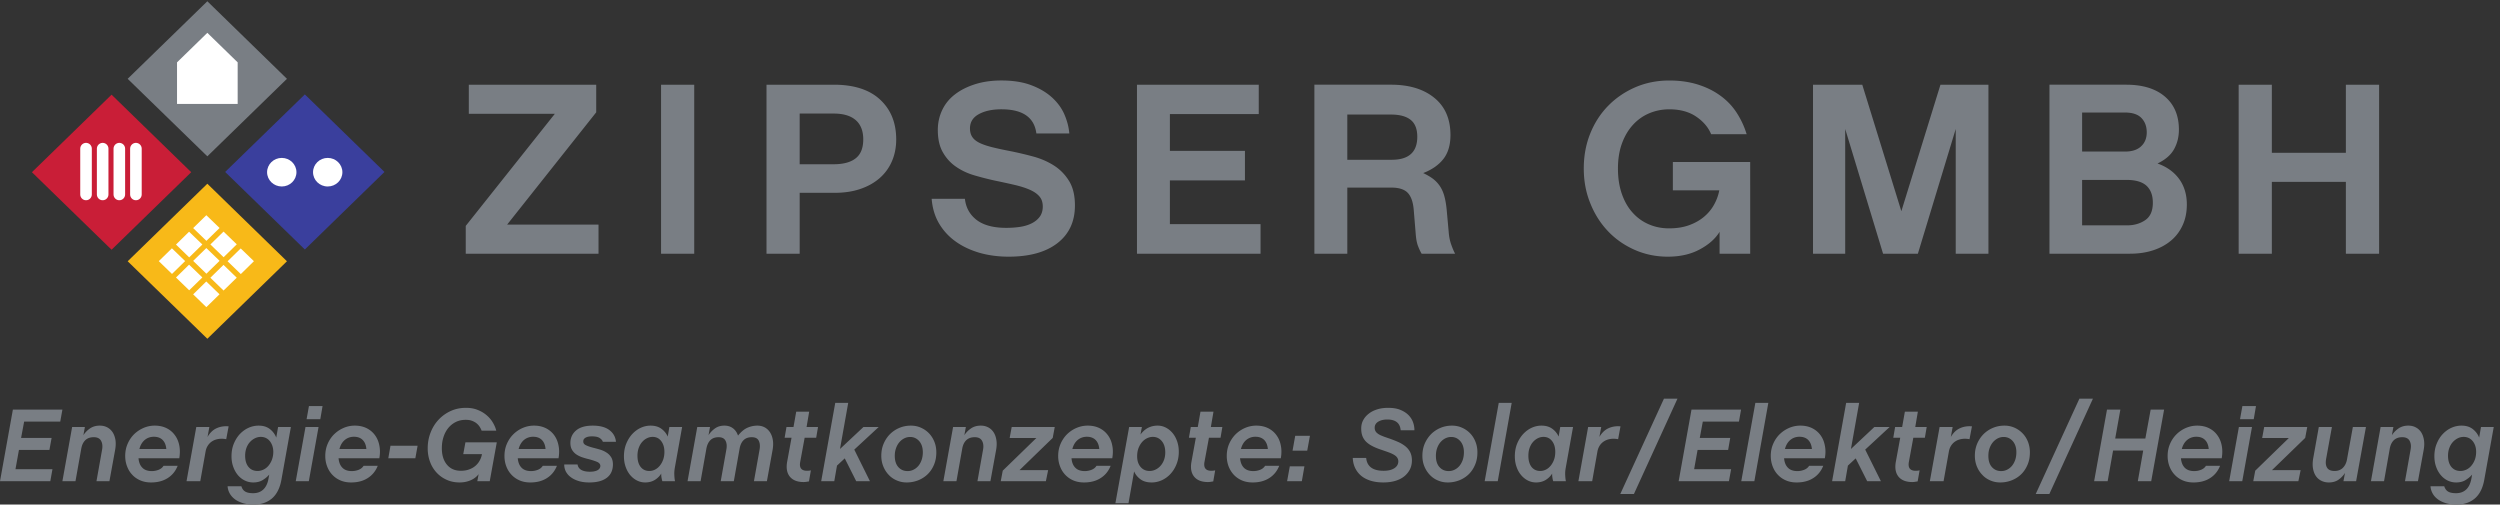
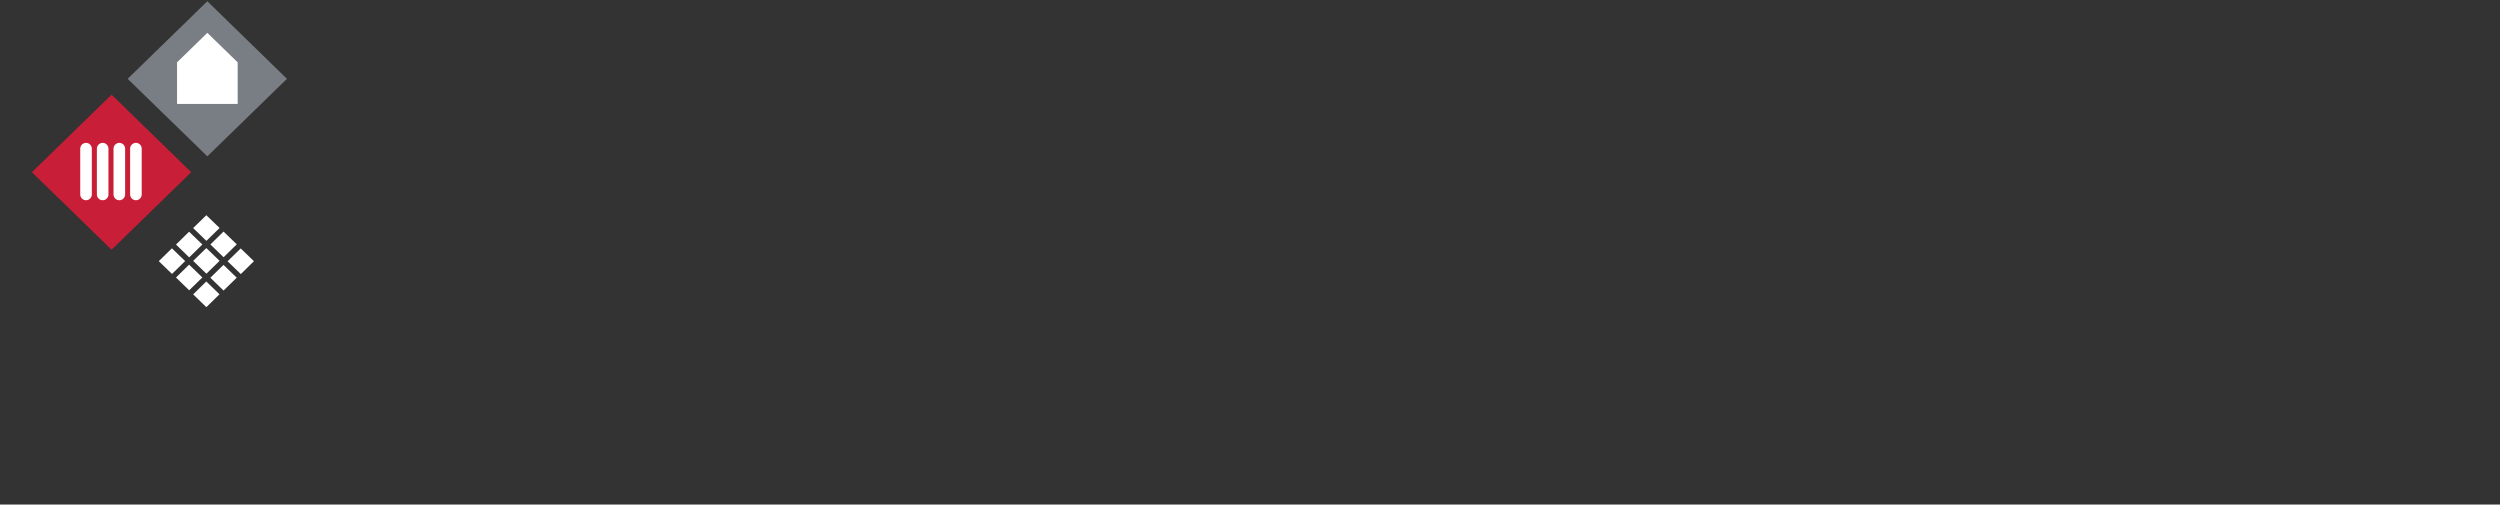
<svg xmlns="http://www.w3.org/2000/svg" xml:space="preserve" width="466.847" height="94.22">
  <rect width="100%" height="100%" fill="#333333" stroke="none" />
  <path d="M268.469 466.641 156.648 357.789 44.828 466.641l111.82 108.847 111.821-108.847" style="fill:#c91e37;fill-opacity:1;fill-rule:nonzero;stroke:none" transform="matrix(.133 0 0 -.133 0 94.22)" />
  <path d="M120.789 499.703v-64.312M144.145 499.703v-64.312M167.535 499.703v-64.312M190.828 499.703v-64.312" style="fill:none;stroke:#fff;stroke-width:16.26;stroke-linecap:round;stroke-linejoin:miter;stroke-miterlimit:10;stroke-dasharray:none;stroke-opacity:1" transform="matrix(.133 0 0 -.133 0 94.22)" />
-   <path d="M539.824 466.992 428.023 358.121l-111.89 108.871 111.89 108.867 111.801-108.867" style="fill:#3a3f9d;fill-opacity:1;fill-rule:nonzero;stroke:none" transform="matrix(.133 0 0 -.133 0 94.22)" />
-   <path d="M416.227 466.641c0-11.067-9.223-20.051-20.602-20.051-11.41 0-20.629 8.984-20.629 20.051 0 11.035 9.219 20.07 20.629 20.07 11.379 0 20.602-9.035 20.602-20.07M480.73 466.641c0-11.067-9.167-20.051-20.597-20.051-11.371 0-20.613 8.984-20.613 20.051 0 11.035 9.242 20.07 20.613 20.07 11.43 0 20.597-9.035 20.597-20.07" style="fill:#fff;fill-opacity:1;fill-rule:nonzero;stroke:none" transform="matrix(.133 0 0 -.133 0 94.22)" />
-   <path d="M402.895 341.59 291.117 232.777 179.277 341.59l111.84 108.871L402.895 341.59" style="fill:#f8b918;fill-opacity:1;fill-rule:nonzero;stroke:none" transform="matrix(.133 0 0 -.133 0 94.22)" />
  <path d="M402.895 597.762 291.117 488.934 179.238 597.762l111.879 108.886 111.778-108.886" style="fill:#797e84;fill-opacity:1;fill-rule:nonzero;stroke:none" transform="matrix(.133 0 0 -.133 0 94.22)" />
  <path d="m333.699 620.859-42.582 41.473-42.558-41.473v-58.332h85.14v58.332M289.73 277.156l-18.531 17.961 18.43 18.094 18.594-17.992-18.493-18.063M313.883 300.492l-18.531 17.961 18.453 18.059 18.59-17.996-18.512-18.024M338.113 323.613l-18.578 17.977 18.438 18.015 18.554-17.91-18.414-18.082M265.637 300.828l-18.532 17.942 18.368 18.046 18.652-17.921-18.488-18.067M289.789 324.102l-18.582 18.015 18.481 18.024 18.628-17.93-18.527-18.109M313.941 347.254l-18.546 17.941 18.468 18.075 18.571-17.911-18.493-18.105M241.484 323.789l-18.531 17.977 18.41 18 18.586-17.903-18.465-18.074M265.637 347.059l-18.532 17.98 18.368 18.063 18.652-17.961-18.488-18.082M289.789 370.258l-18.582 17.922 18.481 18.07 18.628-17.949-18.527-18.043" style="fill:#fff;fill-opacity:1;fill-rule:nonzero;stroke:none" transform="matrix(.133 0 0 -.133 0 94.22)" />
-   <path d="m653.93 391.266 125.097 157.367H658.246v40.859h178.863v-38.789L712.008 393.027h128.351v-40.82H653.93v39.059M928.16 589.496h46.567V352.207H928.16v237.289M1170.51 477.813c13.58 0 23.9 2.781 30.99 8.378 7.04 5.555 10.55 14.395 10.55 26.504 0 11.879-3.51 20.868-10.55 27.051-7.09 6.172-17.41 9.238-30.99 9.238h-47.72v-71.171zm-94.3 111.679h94.62c28.19 0 49.86-6.976 64.91-20.945 15.06-13.953 22.58-32.609 22.58-55.852 0-11.172-2-21.316-5.95-30.519-3.93-9.188-9.65-17.098-17.17-23.731-7.55-6.64-16.66-11.742-27.27-15.32-10.61-3.652-22.65-5.43-36.01-5.43h-49.13v-85.488h-46.58v237.285M1416.05 348.035c-14.32 0-27.84 1.785-40.48 5.352-12.68 3.683-23.87 8.883-33.51 15.754-9.73 6.879-17.57 15.351-23.53 25.429-5.97 10.157-9.42 21.727-10.42 34.754h46.65c1.41-12.578 7.01-22.508 16.65-29.851 9.69-7.317 23.53-10.961 41.39-10.961 7.43 0 14.24.531 20.46 1.535 6.25 1.062 11.59 2.824 16.12 5.246 4.57 2.437 8.12 5.547 10.77 9.238 2.57 3.739 3.96 8.391 3.96 13.934 0 5.84-1.59 10.555-4.72 14.164-3.08 3.621-7.48 6.668-13.24 9.25-5.76 2.559-12.77 4.82-21.15 6.82-8.35 1.949-17.7 3.992-27.92 6.102-9.59 2.09-19.16 4.551-28.75 7.336-9.56 2.765-18.13 6.758-25.76 12.004-7.71 5.218-13.88 11.98-18.65 20.269-4.79 8.235-7.18 18.758-7.18 31.516 0 10 2.07 19.324 6.17 27.98 4.06 8.582 10 15.914 17.88 21.953 7.81 6.051 17.23 10.782 28.25 14.297 11.06 3.504 23.34 5.242 37 5.242 16.22 0 30.22-2.21 41.9-6.628 11.74-4.391 21.44-10.2 29.23-17.27 7.75-7.129 13.58-15.051 17.37-23.922 3.8-8.808 6.08-17.668 6.84-26.519h-46.26c-2.91 22.574-19.24 33.89-49.08 33.89-12.96 0-23.5-2.312-31.74-6.84-8.26-4.5-12.4-11.199-12.4-20.054 0-4.887 1.14-8.946 3.39-12.196 2.26-3.3 5.73-6 10.35-8.23 4.66-2.199 10.48-4.172 17.51-5.918 6.95-1.731 15.35-3.57 25.14-5.434a500.064 500.064 0 0 0 31.92-7.48c10.83-2.91 20.55-7.109 29.24-12.547 8.68-5.469 15.83-12.68 21.39-21.633 5.62-8.929 8.42-20.535 8.42-34.746 0-22.551-8.22-40.176-24.59-52.859-16.34-12.66-39.25-18.977-68.62-18.977M1596.37 589.496h170.99v-41.187h-124.77v-51.668h105.37v-41.496h-105.37v-61.438h127.27v-41.5h-173.49v237.289M1954.1 484.09c23.87 0 35.84 10.769 35.84 32.277 0 10.887-3.11 18.801-9.32 23.762-6.22 4.969-15.4 7.449-27.57 7.449h-61.36V484.09zm-108.62 105.414h107.57c25.54 0 45.86-6.184 60.93-18.539 15.06-12.285 22.55-29.695 22.55-52.207 0-13.957-3.34-25.168-10.03-33.672-6.68-8.465-16.14-15.008-28.29-19.656 5-2.336 9.4-4.875 13.28-7.68 3.79-2.801 7.06-6.18 9.8-10.094 2.77-3.976 4.94-8.648 6.48-14.047 1.53-5.347 2.69-11.863 3.44-19.558l2.85-31.422c.47-6.313 1.59-12 3.37-17.121 1.78-5.156 3.67-9.57 5.59-13.313h-46.98c-1.92 3.235-3.64 7.004-5.21 11.164-1.56 4.219-2.55 9.688-3.06 16.395l-2.85 34.57c-.94 10.676-3.75 18.489-8.42 23.375-4.66 4.86-12.35 7.34-23.09 7.34h-61.72v-92.844h-46.21v237.309M2341.62 348.035c-16.5 0-31.96 3.203-46.42 9.563-14.48 6.402-27.01 15.121-37.48 26.179-10.52 11.063-18.84 24.121-24.87 39.258-6.15 15.133-9.15 31.383-9.15 48.856 0 17.433 2.95 33.656 8.93 48.656 5.99 15.027 14.34 28.051 25.09 39.09 10.72 11.023 23.48 19.754 38.18 26.183 14.72 6.368 30.64 9.578 47.86 9.578 14.53 0 27.84-1.878 39.79-5.57 11.96-3.73 22.55-8.89 31.69-15.562 9.25-6.621 16.93-14.59 22.96-23.856 6.1-9.32 10.83-19.426 14.19-30.383h-49.87c-4.06 9.782-11.12 17.989-21.14 24.782-10.03 6.742-22.59 10.14-37.62 10.14-9.79 0-19.09-1.82-27.79-5.437-8.73-3.594-16.39-8.977-22.92-16.047-6.59-7.11-11.83-15.848-15.63-26.164-3.8-10.348-5.73-22.164-5.73-35.41 0-13.504 1.86-25.461 5.57-35.953 3.67-10.477 8.73-19.266 15.26-26.329 6.41-7.129 13.99-12.519 22.71-16.23 8.75-3.742 18.1-5.586 28.18-5.586 10.51 0 19.81 1.434 27.94 4.363 8.11 2.903 15.09 6.813 20.99 11.711 5.82 4.871 10.58 10.492 14.13 16.887 3.61 6.402 6.13 13.215 7.52 20.437h-65.21v39.766h108.59V352.195h-42.99v30.703c-6-9.769-15.3-18.007-28.02-24.738-12.61-6.805-27.57-10.125-44.74-10.125M2545.56 589.496h69.16l54.87-177.613 54.91 177.613h67.36V352.207h-45.92v175.129l-53.14-175.129h-48.88l-53.17 175.129V352.207h-45.19v237.289M2986.51 392.008c9.76 0 18.27 2.394 25.46 7.308 7.19 4.872 10.73 13.008 10.73 24.434 0 10.449-2.98 18.379-8.94 23.918-5.99 5.426-15.34 8.137-27.97 8.137h-62.39v-63.797zm-2.85 103.605c9.76 0 17.33 2.434 22.55 7.356 5.29 4.898 7.93 11.465 7.93 19.699 0 8.172-2.47 14.832-7.38 19.988-4.87 5.16-12.61 7.766-23.1 7.766h-60.26v-54.809zm-106.1 93.883h107.72c23.23 0 41.4-5.59 54.46-16.773 13.04-11.164 19.55-26.61 19.55-46.387 0-9.981-2.25-19.09-6.7-27.219-4.51-8.172-12.17-14.89-23.33-20.25 13.18-4.679 23.24-11.965 30.42-21.797 7.17-9.914 10.75-21.816 10.75-35.793 0-10.722-1.92-20.281-5.76-28.738-3.83-8.527-9.17-15.754-16.13-21.652-6.96-5.922-15.29-10.559-25.13-13.797-9.8-3.262-20.76-4.883-32.96-4.883h-112.89v237.289M3143.19 589.496h46.59v-95.617h103.95v95.617h46.65V352.207h-46.65v100.828h-103.95V352.207h-46.59v237.289M18.082 133.297h69.531l-3.031-16.871H33.891l-4.282-22.88h42.844L69.38 76.688H26.582l-4.855-27.03H73.66L70.63 32.8H0l18.082 100.496M101.289 108.926h17.899l-2.11-11.535c2.332 3.632 5.387 6.785 9.238 9.464 3.875 2.637 8.485 3.969 13.864 3.969 3.808 0 7.332-.808 10.367-2.426 3.09-1.621 5.59-3.937 7.594-6.914 1.964-3.027 3.254-6.671 4-10.968.589-4.262.425-9.098-.602-14.403l-7.902-43.312h-18.188l7.91 44.355c.86 4.938.391 9.04-1.48 12.399-1.879 3.351-5.281 5.011-10.219 5.011-4.98 0-8.949-1.375-11.859-4.199-2.942-2.82-4.856-6.883-5.754-12.183l-8.07-45.383H87.606l13.683 76.125M216.078 95.203c-4.961 0-9.281-1.555-12.898-4.523-3.532-3.035-6.075-7.235-7.442-12.653h37.785c-.527 5.528-2.25 9.727-5.238 12.72-3.015 2.964-7.09 4.456-12.207 4.456M194.449 65c.535-5.773 2.336-10.246 5.469-13.328 3.051-3.137 7.5-4.676 13.227-4.676 3.363 0 6.55.633 9.582 1.84 3.011 1.21 5.347 3.066 6.847 5.547h19.864c-2.93-7.387-7.543-13.145-14.012-17.215-6.449-4.121-14.231-6.133-23.321-6.133-5.527 0-10.546.953-15.019 2.871-4.496 1.934-8.293 4.57-11.398 7.93-3.204 3.34-5.61 7.312-7.27 11.812-1.762 4.532-2.621 9.387-2.621 14.59 0 6.239 1.141 11.957 3.461 17.184 2.23 5.191 5.297 9.664 9.148 13.433 3.828 3.743 8.313 6.672 13.313 8.821a39.558 39.558 0 0 0 15.527 3.152c6.199 0 11.668-1.18 16.5-3.523 4.801-2.367 8.731-5.645 11.699-9.766 3.071-4.113 5.18-8.977 6.285-14.562 1.086-5.551 1.086-11.57 0-17.977h-57.281M275.602 108.926h18.367l-2.598-14.035c3.379 5.906 7.723 10.027 12.777 12.297 5.125 2.304 10.774 3.207 16.852 2.617l-3.379-18.04c-3.641.712-7.058.82-10.359.383-3.215-.464-6.102-1.39-8.684-2.898a19.695 19.695 0 0 1-6.426-5.984c-1.761-2.524-2.89-5.43-3.5-8.793L281.191 32.8h-19.293l13.704 76.125M366.195 95.008c-2.851 0-5.547-.613-8.168-1.902-2.679-1.293-5.019-3.06-7.089-5.344-2.09-2.23-3.731-5.059-4.954-8.32-1.144-3.31-1.789-6.922-1.789-10.887 0-6.66 1.582-11.926 4.723-15.735 3.129-3.789 7.391-5.668 12.766-5.668 2.691 0 5.371.59 8.074 1.84 2.668 1.23 5.039 3.027 7.066 5.402 2.016 2.36 3.696 5.204 4.946 8.446 1.218 3.332 1.957 7.062 1.957 11.183 0 3.086-.508 5.868-1.329 8.446-.898 2.52-2.089 4.742-3.625 6.64-1.476 1.864-3.339 3.32-5.488 4.364-2.207 1.03-4.629 1.535-7.09 1.535m28.883-60.418c-2.152-11.63-6.582-20.309-13.23-26.028C375.145 2.872 366.625 0 356.168 0c-5.762 0-10.879.684-15.305 2.05-4.425 1.391-8.258 3.243-11.328 5.61-3.09 2.399-5.469 5.102-7.148 8.227a23.253 23.253 0 0 0-2.821 9.836h19.352c.961-3.36 2.719-5.832 5.277-7.414 2.563-1.575 6.293-2.356 11.211-2.356 5.922 0 10.629 1.75 14.289 5.188 3.629 3.418 6.102 8.457 7.254 15.07l1.11 5.918c-2.243-2.695-5.184-5.235-8.895-7.54-3.668-2.366-8.246-3.554-13.559-3.554-4.257 0-8.246.918-11.917 2.734-3.723 1.793-6.958 4.344-9.68 7.583-2.735 3.277-4.903 7.152-6.504 11.609-1.625 4.488-2.445 9.383-2.445 14.734 0 6.485 1.039 12.387 3.187 17.645 2.149 5.273 4.981 9.812 8.484 13.605 3.579 3.75 7.633 6.739 12.188 8.789 4.539 2.071 9.289 3.086 14.27 3.086 6.386 0 11.585-1.621 15.707-4.785 4.093-3.203 7.121-7.21 8.992-12.023l2.582 14.914h17.961L395.078 34.59M433.773 138.32h19.11l-3.16-18.472h-19.25zm-4.843-29.394h18.34l-13.665-76.117h-18.351l13.676 76.117M496.93 95.203c-4.918 0-9.239-1.555-12.821-4.523-3.586-3.035-6.117-7.235-7.488-12.653h37.797c-.508 5.528-2.246 9.727-5.258 12.72-2.969 2.964-7.031 4.456-12.23 4.456M475.344 65c.535-5.773 2.355-10.246 5.449-13.328 3.051-3.137 7.461-4.676 13.246-4.676 3.34 0 6.543.633 9.613 1.84 2.969 1.21 5.297 3.066 6.817 5.547h19.883c-2.942-7.387-7.622-13.145-14.075-17.215-6.41-4.121-14.148-6.133-23.297-6.133-5.531 0-10.585.953-15.011 2.871-4.508 1.934-8.219 4.57-11.406 7.93-3.141 3.34-5.571 7.312-7.27 11.812-1.719 4.532-2.582 9.387-2.582 14.59 0 6.239 1.141 11.957 3.422 17.184 2.246 5.191 5.297 9.664 9.168 13.434 3.847 3.742 8.281 6.671 13.293 8.82a39.586 39.586 0 0 0 15.547 3.152c6.179 0 11.648-1.18 16.507-3.523 4.77-2.367 8.704-5.645 11.735-9.766 3.066-4.113 5.137-8.976 6.23-14.562 1.137-5.551 1.137-11.57 0-17.977h-57.269M548.266 82.629h38.074l-3.172-17.633h-37.973l3.071 17.633M645.273 31.035c-6.66 0-12.777 1.25-18.293 3.79-5.503 2.5-10.257 5.898-14.207 10.277-3.929 4.3-7.003 9.379-9.074 15.199-2.144 5.793-3.176 12.004-3.176 18.633 0 7.656 1.27 14.972 3.93 21.867 2.621 6.894 6.309 12.929 11.098 18.07 4.762 5.199 10.429 9.301 16.965 12.348 6.593 3.074 13.867 4.574 21.726 4.574 6.102 0 11.574-.91 16.403-2.914 4.82-1.883 9.097-4.438 12.636-7.5 3.633-3.106 6.543-6.527 8.75-10.359 2.231-3.75 3.813-7.52 4.731-11.262h-20.539c-.559 1.574-1.418 3.254-2.477 5.031-1.055 1.734-2.461 3.383-4.266 4.941-1.738 1.512-3.949 2.762-6.527 3.75-2.558 1.024-5.551 1.473-9.023 1.473-5.137 0-9.774-1.004-13.875-2.992-4.102-2.027-7.645-4.867-10.59-8.422-2.934-3.594-5.184-7.793-6.738-12.687-1.594-4.864-2.356-10.079-2.356-15.711 0-9.766 2.41-17.426 7.164-23.157 4.746-5.703 11.25-8.554 19.539-8.554 4.18 0 7.969.582 11.309 1.793 3.398 1.175 6.367 2.82 8.914 4.949 2.516 2.133 4.555 4.586 6.117 7.437 1.66 2.864 2.719 5.918 3.281 9.153h-26.261l3.046 16.59h44.043l-9.882-54.54h-17.45l1.829 9.903c-2.825-3.797-6.594-6.64-11.266-8.652-4.633-2.012-9.793-3.028-15.481-3.028M748.551 95.203c-4.961 0-9.258-1.555-12.883-4.523-3.551-3.035-6.039-7.235-7.48-12.653h37.792c-.472 5.528-2.25 9.727-5.199 12.72-3.011 2.964-7.051 4.456-12.23 4.456M726.977 65c.484-5.773 2.281-10.246 5.41-13.328 3.074-3.137 7.5-4.676 13.293-4.676 3.3 0 6.449.633 9.531 1.84 3.051 1.21 5.277 3.066 6.859 5.547h19.86c-2.93-7.387-7.578-13.145-14.032-17.215-6.429-4.121-14.168-6.133-23.32-6.133-5.59 0-10.59.953-15.015 2.871-4.461 1.934-8.235 4.57-11.383 7.93-3.16 3.34-5.629 7.312-7.313 11.812-1.734 4.532-2.574 9.387-2.574 14.59 0 6.239 1.156 11.957 3.437 17.184 2.309 5.191 5.282 9.664 9.188 13.434a42.952 42.952 0 0 0 13.254 8.82 39.794 39.794 0 0 0 15.59 3.152c6.179 0 11.629-1.18 16.476-3.523 4.782-2.367 8.711-5.645 11.758-9.766 3.035-4.113 5.106-8.976 6.184-14.562 1.148-5.551 1.148-11.57 0-17.977h-57.203M810.93 56.297c.488-3.336 2.23-5.875 5.117-7.598 2.953-1.695 6.961-2.597 12.058-2.597 4.633 0 8.223.718 10.762 2.07 2.528 1.387 3.91 3.34 4.067 5.918 0 2.441-1.387 4.297-4.141 5.613-2.797 1.29-6.816 2.578-12.055 4.028-3.261.742-6.41 1.667-9.613 2.753-3.086 1.102-5.91 2.52-8.449 4.278-2.442 1.816-4.43 4.05-5.86 6.738-1.449 2.723-2.089 6.14-1.918 10.262.297 6.797 3.129 12.351 8.45 16.672 5.285 4.238 12.91 6.386 22.82 6.386 10.117 0 17.961-2.09 23.469-6.269 5.531-4.192 8.578-9.66 9.203-16.48h-18.402c-.594 1.976-2.051 3.741-4.481 5.355-2.344 1.562-6 2.328-10.82 2.328-3.871 0-6.84-.602-8.989-1.852-2.132-1.21-3.171-2.855-3.171-4.93-.211-2.284.82-4.042 3.089-5.331 2.289-1.25 5.879-2.555 10.879-3.871 3.09-.758 6.34-1.637 9.621-2.622a34.731 34.731 0 0 0 9.032-4.16c2.765-1.757 4.941-4.004 6.64-6.797 1.66-2.765 2.442-6.367 2.336-10.77-.304-7.991-3.301-14.073-9.015-18.151-5.715-4.188-13.782-6.239-24.219-6.239-5.703 0-10.703.688-15.082 2.051-4.461 1.41-8.153 3.246-11.141 5.59-2.992 2.246-5.242 4.953-6.801 8.039-1.449 3.039-2.168 6.25-2.089 9.586h18.703M916.355 95.008c-2.832 0-5.41-.613-8.011-1.902a20.9 20.9 0 0 1-6.797-5.344c-2.039-2.23-3.563-5.059-4.77-8.32-1.152-3.31-1.742-6.922-1.742-10.887 0-6.66 1.504-11.926 4.473-15.735 3.027-3.789 7.078-5.668 12.215-5.668 2.679 0 5.254.59 7.785 1.84 2.519 1.23 4.762 3.027 6.738 5.402 1.992 2.36 3.59 5.204 4.789 8.446 1.231 3.332 1.832 7.062 1.832 11.183 0 6.239-1.543 11.258-4.57 15.149-3.031 3.933-7.024 5.836-11.942 5.836m31.071-43.711c-.571-3.375-.801-6.668-.641-9.945.129-3.239.442-6.04.949-8.54h-17.757c-.391 1.09-.782 2.68-1.129 4.82-.403 2.122-.473 4.067-.41 5.93-2.114-3.523-5.102-6.511-8.93-8.933-3.856-2.363-8.434-3.594-13.664-3.594-4.047 0-7.86.918-11.481 2.734-3.605 1.793-6.734 4.344-9.508 7.583-2.742 3.277-4.851 7.152-6.433 11.609-1.574 4.488-2.367 9.383-2.367 14.734 0 6.485 1.097 12.387 3.187 17.645 2.153 5.273 4.922 9.812 8.446 13.605 3.48 3.75 7.449 6.739 11.917 8.789 4.461 2.071 9.071 3.086 13.84 3.086 6.063 0 11.082-1.465 15.078-4.336 4.012-2.91 7.043-6.601 9.012-11.047l2.309 13.489h17.898l-10.316-57.63M1017.09 110.82c4.67 0 8.68-1.211 11.94-3.668 3.32-2.48 5.71-5.922 7.19-10.359 4.18 5.285 8.56 8.988 13.15 11.039 4.6 2.012 9.27 2.988 14.02 2.988 3.75 0 7.13-.8 10.25-2.418 2.96-1.629 5.48-3.929 7.45-6.918 1.97-3.03 3.36-6.672 4.02-10.972.71-4.262.53-9.094-.46-14.399l-7.88-43.3h-18.19l7.89 44.34c.88 5.019.51 9.171-1.15 12.464-1.62 3.281-4.96 4.942-9.81 4.942-4.85 0-8.68-1.368-11.53-4.2-2.81-2.804-4.69-6.875-5.59-12.175l-8.07-45.372h-18.39l7.9 44.34c.95 5.02.56 9.172-1.16 12.465-1.66 3.281-4.86 4.942-9.77 4.942-4.86 0-8.69-1.368-11.529-4.2-2.808-2.804-4.691-6.875-5.637-12.175l-8.062-45.371h-18.313L979 108.925h17.898l-2.089-11.535c2.269 3.644 5.301 6.781 9.011 9.464 3.71 2.637 8.11 3.965 13.27 3.965M1132.19 31.914a24.735 24.735 0 0 0-3.83-.312c-8.87 0-15.38 2.597-19.48 7.718-4.09 5.121-5.28 12.192-3.58 21.262l6.06 33.234h-9.7l2.6 15.106h9.86l3.82 21.457h18.2l-3.65-21.457h16.07l-2.57-15.106h-16.21l-6.21-33.847c-1.6-8.36 1.6-12.54 9.55-12.54.87 0 1.8.06 2.76.13.99.144 1.86.261 2.66.453l-2.7-15.531a83.74 83.74 0 0 1-3.65-.567M1172.72 142.754h18.21l-11.53-64.719 32.97 30.891h21.4l-34.32-31.774 21.98-44.34h-19.26l-16.09 32.024-10.91-10.164-3.8-21.86H1153l19.72 109.942M1274.36 47.004c2.89 0 5.7.633 8.23 1.926 2.58 1.25 4.84 3.05 6.84 5.355 1.93 2.344 3.47 5.145 4.59 8.383 1.11 3.27 1.68 6.844 1.68 10.75 0 6.512-1.68 11.71-5.06 15.633-3.4 3.847-7.66 5.851-12.8 5.851-2.91 0-5.67-.675-8.19-1.941-2.58-1.332-4.91-3.07-6.86-5.414-1.97-2.328-3.54-5.078-4.69-8.348-1.17-3.242-1.78-6.808-1.78-10.781 0-6.797 1.7-12.082 5-15.79 3.37-3.741 7.7-5.624 13.04-5.624m4.65 63.816c4.94 0 9.6-.929 13.93-2.871 4.36-1.91 8.17-4.531 11.42-7.922 3.2-3.316 5.72-7.289 7.56-11.886 1.85-4.563 2.73-9.5 2.73-14.88 0-6.503-1.11-12.335-3.34-17.538-2.21-5.223-5.23-9.664-9.01-13.313-3.81-3.64-8.22-6.433-13.28-8.43-5.07-1.949-10.38-2.949-15.97-2.949-4.92 0-9.58.922-13.95 2.836-4.38 1.844-8.15 4.453-11.3 7.82-3.2 3.333-5.72 7.301-7.6 11.872-1.86 4.62-2.81 9.543-2.81 14.859 0 6.191 1.07 11.941 3.34 17.168 2.22 5.223 5.25 9.664 9.03 13.457 3.81 3.707 8.2 6.637 13.23 8.687 5.02 2.079 10.31 3.09 16.02 3.09M1338.18 108.926h17.94l-2.13-11.535c2.33 3.632 5.41 6.785 9.26 9.464 3.83 2.637 8.44 3.969 13.84 3.969 3.83 0 7.29-.808 10.37-2.426 3.11-1.621 5.61-3.937 7.59-6.914 1.97-3.027 3.3-6.671 3.92-10.968.69-4.262.53-9.098-.48-14.403l-7.9-43.312h-18.21l7.89 44.355c.88 4.938.41 9.04-1.46 12.399-1.88 3.351-5.3 5.011-10.22 5.011-4.97 0-8.93-1.375-11.88-4.199-2.95-2.82-4.87-6.883-5.75-12.183l-8.07-45.383h-18.39l13.68 76.125M1407.89 47.566l47.21 45.86h-37.5l2.89 15.5h60.43l-2.85-15.38-46.65-45.241h40.22l-3.17-15.504h-63.35l2.77 14.765M1525.98 95.203c-4.9 0-9.22-1.555-12.84-4.523-3.59-3.035-6.1-7.235-7.48-12.653h37.79c-.51 5.528-2.27 9.727-5.22 12.72-3.01 2.964-7.07 4.456-12.25 4.456M1504.44 65c.47-5.773 2.31-10.246 5.42-13.328 3.05-3.137 7.52-4.676 13.29-4.676 3.28 0 6.5.633 9.51 1.84 3.05 1.21 5.32 3.066 6.86 5.547h19.86c-2.92-7.387-7.6-13.145-14.05-17.215-6.41-4.121-14.17-6.133-23.24-6.133-5.59 0-10.61.953-15.12 2.871-4.42 1.934-8.21 4.57-11.34 7.93-3.16 3.34-5.63 7.312-7.27 11.812-1.76 4.532-2.62 9.387-2.62 14.59 0 6.239 1.2 11.957 3.44 17.184 2.31 5.191 5.3 9.664 9.15 13.433a43.29 43.29 0 0 0 13.31 8.821c5.04 2.109 10.18 3.152 15.55 3.152 6.22 0 11.67-1.18 16.53-3.523 4.77-2.367 8.66-5.645 11.71-9.766 3.07-4.113 5.18-8.977 6.23-14.562 1.14-5.551 1.14-11.57 0-17.977h-57.22M1614.05 47.156c2.82 0 5.55.586 8.19 1.836 2.64 1.23 5.03 2.95 7.05 5.258 2.09 2.223 3.73 5 4.97 8.188 1.21 3.226 1.83 6.82 1.83 10.828 0 6.718-1.66 12.015-4.94 15.898-3.29 3.93-7.49 5.852-12.57 5.852-2.69 0-5.37-.633-8.07-1.922a20.697 20.697 0 0 1-7.07-5.488c-2.07-2.344-3.67-5.18-4.97-8.52-1.23-3.363-1.86-7.094-1.86-11.266 0-6.203 1.59-11.183 4.83-15 3.25-3.797 7.5-5.664 12.61-5.664m-28.68 61.77h17.9l-1.98-10.649a34.668 34.668 0 0 0 4.02 4.649 30.43 30.43 0 0 0 5.32 4.09 29.519 29.519 0 0 0 6.72 2.789c2.46.672 5.18 1.019 8.11 1.019 3.92 0 7.7-.879 11.28-2.719 3.59-1.816 6.77-4.339 9.49-7.578 2.77-3.273 4.9-7.148 6.46-11.609 1.58-4.516 2.4-9.402 2.4-14.734 0-6.489-1.11-12.368-3.27-17.672-2.09-5.278-4.92-9.762-8.46-13.578-3.55-3.809-7.59-6.72-12.14-8.797-4.61-2.07-9.33-3.102-14.3-3.102-6.37 0-11.56 1.442-15.63 4.453-4.05 2.918-7.06 6.649-8.97 11.055l-7.86-44.629h-18.39l19.3 107.012M1699.84 31.914c-1.33-.203-2.6-.312-3.81-.312-8.93 0-15.42 2.597-19.51 7.718-4.08 5.121-5.29 12.192-3.55 21.262l6.05 33.234h-9.72l2.63 15.106h9.83l3.76 21.457h18.27l-3.68-21.457h16.14l-2.56-15.106h-16.27l-6.25-33.847c-1.53-8.36 1.7-12.54 9.57-12.54.9 0 1.82.06 2.79.13.96.144 1.88.261 2.64.453l-2.7-15.531c-1.15-.137-2.34-.344-3.63-.567M1762.69 95.203c-4.96 0-9.22-1.555-12.88-4.523-3.55-3.035-6.06-7.235-7.46-12.653h37.77c-.5 5.528-2.23 9.727-5.18 12.72-3.07 2.964-7.09 4.456-12.25 4.456M1741.12 65c.54-5.773 2.33-10.246 5.39-13.328 3.13-3.137 7.52-4.676 13.31-4.676 3.28 0 6.49.633 9.53 1.84 3.05 1.21 5.31 3.066 6.86 5.547h19.86c-2.93-7.387-7.58-13.145-14-17.215-6.48-4.121-14.22-6.133-23.31-6.133-5.57 0-10.59.953-15.06 2.871-4.47 1.934-8.26 4.57-11.38 7.93-3.13 3.34-5.55 7.312-7.33 11.812-1.68 4.532-2.56 9.387-2.56 14.59 0 6.239 1.14 11.957 3.42 17.184 2.33 5.191 5.36 9.664 9.2 13.433 3.85 3.743 8.28 6.672 13.3 8.821a39.604 39.604 0 0 0 15.55 3.152c6.17 0 11.67-1.18 16.47-3.523 4.83-2.367 8.72-5.645 11.72-9.766 3.1-4.113 5.17-8.977 6.23-14.562 1.15-5.551 1.15-11.57 0-17.977h-57.2M1818.54 96.512h20.67l-3.8-20.828h-20.6zm-7.59-42.871h20.53l-3.64-20.84h-20.68l3.79 20.84M1942.3 31.035c-6.27 0-11.98.719-17.08 2.207-5.13 1.48-9.54 3.652-13.33 6.563-3.71 2.937-6.66 6.507-8.86 10.808-2.19 4.297-3.42 9.2-3.71 14.871h18.87c.48-5.738 2.66-10.144 6.55-13.25 3.96-3.086 9.68-4.734 17.25-4.804 6.56-.118 11.76 1.074 15.56 3.472 3.81 2.426 5.74 5.688 5.74 9.852 0 1.86-.49 3.46-1.44 4.93-.88 1.433-2.29 2.77-4.3 4-2.01 1.199-4.49 2.406-7.59 3.558a578.178 578.178 0 0 1-11.21 3.91c-4.68 1.54-8.8 3.278-12.22 5.102-3.47 1.836-6.34 3.871-8.66 6.187-2.22 2.313-3.93 4.993-5.02 7.903-1.12 2.992-1.62 6.449-1.62 10.511 0 4.149.85 8.008 2.73 11.528 1.86 3.539 4.47 6.605 7.83 9.191 3.3 2.649 7.3 4.649 11.93 6.086 4.61 1.453 9.68 2.133 15.26 2.133 6.87 0 12.69-.949 17.36-2.914 4.75-1.984 8.59-4.484 11.51-7.539 2.95-3.067 5-6.488 6.29-10.238 1.25-3.731 1.82-7.309 1.77-10.766h-19.3c-.84 10.039-7.11 15.086-18.84 15.086-4.98 0-9.12-.981-12.54-2.988-3.33-1.981-5.11-4.832-5.11-8.563 0-1.68.3-3.168.96-4.418.6-1.289 1.61-2.5 3.09-3.61 1.47-1.183 3.43-2.269 5.97-3.273 2.44-1.047 5.5-2.148 9.09-3.34 4.93-1.64 9.35-3.394 13.42-5.156 4.02-1.75 7.49-3.832 10.47-6.21a24.993 24.993 0 0 0 6.84-8.348c1.62-3.203 2.44-7.07 2.44-11.602 0-4.629-.94-8.82-2.83-12.59-1.91-3.71-4.57-6.972-7.96-9.734-3.48-2.777-7.62-4.867-12.6-6.348-4.99-1.488-10.55-2.207-16.71-2.207M2034.09 47.004c2.91 0 5.62.633 8.24 1.926 2.57 1.25 4.86 3.05 6.83 5.355 1.96 2.344 3.45 5.145 4.62 8.383 1.05 3.27 1.64 6.844 1.64 10.75 0 6.512-1.71 11.71-5.09 15.633-3.41 3.847-7.59 5.851-12.77 5.851-2.91 0-5.69-.675-8.27-1.941-2.56-1.332-4.76-3.07-6.81-5.414-1.94-2.328-3.51-5.078-4.67-8.348-1.15-3.242-1.73-6.808-1.73-10.781 0-6.797 1.64-12.082 5.01-15.79 3.34-3.741 7.64-5.624 13-5.624m4.61 63.816c4.97 0 9.62-.929 13.94-2.871a35.393 35.393 0 0 0 11.45-7.922c3.21-3.316 5.75-7.289 7.54-11.886 1.85-4.563 2.73-9.5 2.73-14.88 0-6.503-1.09-12.335-3.35-17.538-2.22-5.223-5.2-9.664-8.98-13.313-3.79-3.64-8.23-6.433-13.32-8.43-5.04-1.949-10.33-2.949-15.92-2.949-4.98 0-9.61.922-13.99 2.836-4.38 1.844-8.11 4.453-11.26 7.82-3.2 3.333-5.76 7.301-7.64 11.872-1.88 4.62-2.79 9.543-2.79 14.859 0 6.191 1.09 11.941 3.32 17.168 2.27 5.223 5.32 9.664 9.06 13.457 3.81 3.707 8.2 6.637 13.2 8.687 5.04 2.079 10.34 3.09 16.01 3.09M2104.31 142.754h18.18l-19.58-109.941h-18.35l19.75 109.941M2167.16 95.008c-2.72 0-5.39-.613-7.99-1.902a22.184 22.184 0 0 1-6.82-5.344c-2-2.23-3.56-5.059-4.73-8.32-1.16-3.31-1.7-6.922-1.7-10.887 0-6.66 1.5-11.926 4.43-15.735 3.03-3.789 7.09-5.668 12.26-5.668 2.58 0 5.21.59 7.76 1.84 2.53 1.23 4.74 3.027 6.72 5.402 1.97 2.36 3.59 5.204 4.77 8.446 1.25 3.332 1.81 7.062 1.81 11.183 0 6.239-1.5 11.258-4.5 15.149-3.06 3.933-7.1 5.836-12.01 5.836m31.16-43.711c-.62-3.375-.86-6.668-.7-9.945.14-3.239.45-6.04.96-8.54h-17.74c-.44 1.09-.8 2.68-1.14 4.82a26.606 26.606 0 0 0-.37 5.93c-2.16-3.523-5.15-6.511-8.96-8.933-3.87-2.363-8.39-3.594-13.68-3.594-4.09 0-7.9.918-11.5 2.734-3.56 1.793-6.74 4.344-9.45 7.583-2.78 3.277-4.94 7.152-6.45 11.609-1.58 4.488-2.39 9.383-2.39 14.734 0 6.485 1.06 12.387 3.17 17.645 2.13 5.273 5.02 9.812 8.46 13.605 3.51 3.75 7.47 6.739 11.9 8.789 4.46 2.071 9.1 3.086 13.82 3.086 6.12 0 11.13-1.465 15.1-4.336 4.03-2.91 7.06-6.601 9.05-11.047l2.27 13.489h17.96l-10.31-57.63M2229.83 108.926h18.37l-2.58-14.035c3.44 5.906 7.72 10.027 12.86 12.297 5.08 2.304 10.68 3.207 16.77 2.617l-3.33-18.04c-3.67.712-7.13.82-10.37.383-3.21-.464-6.13-1.39-8.67-2.898-2.61-1.488-4.78-3.508-6.5-5.984-1.72-2.524-2.89-5.43-3.51-8.793L2235.5 32.8h-19.35l13.68 76.125M2336.29 148.691h18.99l-61.19-133.918h-19.15l61.35 133.918M2374.95 133.297h69.59l-2.99-16.871h-50.73l-4.26-22.88h42.78l-2.96-16.859h-42.89l-4.83-27.03h51.93l-3.08-16.856h-70.58l18.02 100.496M2464.6 142.754h18.22L2463.2 32.813h-18.37l19.77 109.941M2526.54 95.203c-4.96 0-9.29-1.555-12.86-4.523-3.61-3.035-6.11-7.235-7.5-12.653h37.85c-.56 5.528-2.3 9.727-5.28 12.72-2.95 2.964-7.06 4.456-12.21 4.456M2504.95 65c.49-5.773 2.29-10.246 5.45-13.328 3.04-3.137 7.44-4.676 13.25-4.676 3.32 0 6.49.633 9.53 1.84 3.05 1.21 5.33 3.066 6.89 5.547h19.85c-2.93-7.387-7.6-13.145-14.01-17.215-6.43-4.121-14.22-6.133-23.33-6.133-5.56 0-10.56.953-15.03 2.871-4.49 1.934-8.24 4.57-11.36 7.93-3.19 3.34-5.62 7.312-7.32 11.812-1.7 4.532-2.62 9.387-2.62 14.59 0 6.239 1.15 11.957 3.46 17.184 2.24 5.191 5.3 9.664 9.15 13.433 3.87 3.743 8.28 6.672 13.33 8.821a39.556 39.556 0 0 0 15.54 3.152c6.21 0 11.66-1.18 16.49-3.523 4.81-2.367 8.7-5.645 11.76-9.766 3.04-4.113 5.13-8.977 6.17-14.562 1.18-5.551 1.18-11.57 0-17.977h-57.2M2592.09 142.754h18.24l-11.52-64.719 32.91 30.891h21.45l-34.33-31.774 22.03-44.34h-19.26l-16.13 32.024-10.94-10.164-3.79-21.86h-18.39l19.73 109.942M2688.8 31.914a24.63 24.63 0 0 0-3.79-.312c-8.9 0-15.42 2.597-19.54 7.718-4.02 5.121-5.25 12.192-3.53 21.262l6.08 33.234h-9.75l2.57 15.106h9.89l3.8 21.457h18.23l-3.64-21.457h16.07l-2.58-15.106h-16.22l-6.22-33.847c-1.52-8.36 1.62-12.54 9.53-12.54.97 0 1.87.06 2.81.13.99.144 1.83.261 2.71.453l-2.75-15.531c-1.13-.137-2.31-.344-3.67-.567M2723.3 108.926h18.33l-2.58-14.035c3.46 5.906 7.72 10.027 12.88 12.297 5.06 2.304 10.67 3.207 16.79 2.617l-3.43-18.04c-3.6.712-7.03.82-10.28.383-3.22-.464-6.15-1.39-8.71-2.898-2.6-1.488-4.75-3.508-6.49-5.984-1.72-2.524-2.89-5.43-3.48-8.793l-7.46-41.672h-19.27l13.7 76.125M2809.77 47.004c2.93 0 5.67.633 8.23 1.926 2.56 1.25 4.87 3.05 6.82 5.355 1.99 2.344 3.46 5.145 4.63 8.383 1.09 3.27 1.64 6.844 1.64 10.75 0 6.512-1.7 11.71-5.04 15.633-3.42 3.847-7.66 5.851-12.82 5.851-2.9 0-5.69-.675-8.24-1.941-2.5-1.332-4.8-3.07-6.81-5.414-1.93-2.328-3.52-5.078-4.67-8.348-1.21-3.242-1.74-6.808-1.74-10.781 0-6.797 1.66-12.082 4.97-15.79 3.36-3.741 7.68-5.624 13.03-5.624m4.61 63.816c4.97 0 9.62-.929 13.99-2.871 4.34-1.91 8.11-4.531 11.38-7.922 3.28-3.316 5.76-7.289 7.6-11.886 1.79-4.563 2.71-9.5 2.71-14.88 0-6.503-1.09-12.335-3.38-17.538-2.21-5.223-5.19-9.664-8.96-13.313-3.8-3.64-8.21-6.433-13.31-8.43a43.991 43.991 0 0 0-15.93-2.949c-4.98 0-9.65.922-14.01 2.836-4.34 1.844-8.11 4.453-11.19 7.82-3.27 3.333-5.82 7.301-7.69 11.872-1.85 4.62-2.79 9.543-2.79 14.859 0 6.191 1.07 11.941 3.3 17.168 2.25 5.223 5.26 9.664 9.05 13.457 3.83 3.707 8.21 6.637 13.21 8.687 5.02 2.079 10.38 3.09 16.02 3.09M2919.59 148.691h19l-61.22-133.918h-19.13l61.35 133.918M2958.33 133.297h18.77l-7.26-40.629h42.34l7.46 40.629h18.87l-18.1-100.496h-18.81l7.57 43.023h-42.3l-7.62-43.023h-18.98l18.06 100.496M3083.73 95.203c-4.96 0-9.24-1.555-12.85-4.523-3.58-3.035-6.11-7.235-7.52-12.653h37.82c-.55 5.528-2.23 9.727-5.25 12.72-2.95 2.964-7 4.456-12.2 4.456M3062.15 65c.5-5.773 2.37-10.246 5.39-13.328 3.12-3.137 7.52-4.676 13.29-4.676 3.36 0 6.57.633 9.56 1.84 3.04 1.21 5.32 3.066 6.83 5.547h19.86c-2.91-7.387-7.55-13.145-13.98-17.215-6.45-4.121-14.17-6.133-23.34-6.133-5.54 0-10.56.953-15 2.871-4.46 1.934-8.29 4.57-11.37 7.93-3.17 3.34-5.6 7.312-7.32 11.812-1.74 4.532-2.6 9.387-2.6 14.59 0 6.239 1.17 11.957 3.46 17.184 2.23 5.191 5.32 9.664 9.19 13.433 3.81 3.743 8.22 6.672 13.27 8.821 5 2.109 10.21 3.152 15.59 3.152 6.16 0 11.61-1.18 16.44-3.523 4.82-2.367 8.75-5.645 11.7-9.766 3.09-4.113 5.16-8.977 6.29-14.562 1.09-5.551 1.09-11.57 0-17.977h-57.26M3148.43 138.32h19.08l-3.15-18.472h-19.27zm-4.9-29.394h18.38l-13.66-76.117h-18.36l13.64 76.117M3166.47 47.566l47.17 45.86h-37.46l2.87 15.5h60.45l-2.9-15.38-46.64-45.241h40.25l-3.18-15.504h-63.32l2.76 14.765M3308.12 32.813h-17.79l2.17 11.503c-2.4-3.605-5.35-6.757-9.06-9.375-3.7-2.601-8.23-3.91-13.59-3.91-3.82 0-7.32.774-10.46 2.309-3.14 1.523-5.74 3.75-7.78 6.7-2 2.948-3.34 6.589-4.09 10.866-.68 4.305-.52 9.16.47 14.696l7.75 43.328h18.39l-8.05-44.352c-1.03-5.508-.64-9.797 1.27-12.828 1.88-3.07 5.39-4.594 10.51-4.594 4.8 0 8.68 1.446 11.63 4.395 3.01 2.969 4.98 6.98 5.86 12.02l8.2 45.359h18.38l-13.81-76.118M3342.51 108.926h17.94l-2.11-11.535c2.37 3.632 5.43 6.785 9.27 9.464 3.85 2.637 8.48 3.969 13.8 3.969 3.87 0 7.34-.808 10.38-2.426 3.12-1.621 5.68-3.937 7.66-6.914 1.93-3.027 3.24-6.671 3.91-10.968.7-4.262.5-9.098-.51-14.403l-7.92-43.312h-18.2l7.87 44.355c.94 4.938.41 9.04-1.41 12.399-1.91 3.351-5.3 5.011-10.27 5.011-4.95 0-8.88-1.375-11.83-4.199-2.9-2.82-4.89-6.883-5.79-12.183l-8.01-45.383h-18.37l13.59 76.125M3459.18 95.008c-2.85 0-5.57-.613-8.25-1.902-2.58-1.293-4.98-3.06-7.01-5.344-2.07-2.23-3.73-5.059-4.93-8.32-1.23-3.31-1.85-6.922-1.85-10.887 0-6.66 1.61-11.926 4.71-15.735 3.16-3.789 7.4-5.668 12.76-5.668 2.73 0 5.39.59 8.13 1.84 2.68 1.23 5.02 3.027 7.01 5.402 2.07 2.36 3.72 5.204 5 8.446 1.22 3.332 1.87 7.062 1.87 11.183 0 3.086-.41 5.868-1.25 8.446-.88 2.52-2.09 4.742-3.61 6.64a16.502 16.502 0 0 1-5.51 4.364c-2.24 1.03-4.57 1.535-7.07 1.535M3488 34.59c-2.09-11.63-6.5-20.309-13.21-26.028-6.66-5.69-15.2-8.562-25.63-8.562-5.77 0-10.9.684-15.35 2.05-4.43 1.391-8.22 3.243-11.32 5.61-3.12 2.399-5.48 5.102-7.11 8.227-1.68 3.086-2.63 6.398-2.83 9.836h19.29c1.03-3.36 2.79-5.832 5.3-7.414 2.54-1.575 6.27-2.356 11.25-2.356 5.87 0 10.61 1.75 14.29 5.188 3.61 3.418 6.05 8.457 7.26 15.07l1.06 5.918c-2.24-2.695-5.19-5.235-8.87-7.54-3.69-2.366-8.25-3.554-13.62-3.554-4.2 0-8.16.918-11.91 2.734-3.66 1.793-6.89 4.344-9.61 7.583-2.79 3.277-4.95 7.152-6.54 11.609-1.6 4.488-2.44 9.383-2.44 14.734 0 6.485 1.03 12.387 3.21 17.645 2.11 5.273 4.91 9.812 8.49 13.605 3.57 3.75 7.58 6.739 12.14 8.789a34.19 34.19 0 0 0 14.3 3.086c6.37 0 11.59-1.621 15.67-4.785 4.09-3.203 7.17-7.21 9.05-12.023l2.58 14.914h17.9L3488 34.59" style="fill:#797e84;fill-opacity:1;fill-rule:nonzero;stroke:none" transform="matrix(.133 0 0 -.133 0 94.22)" />
</svg>